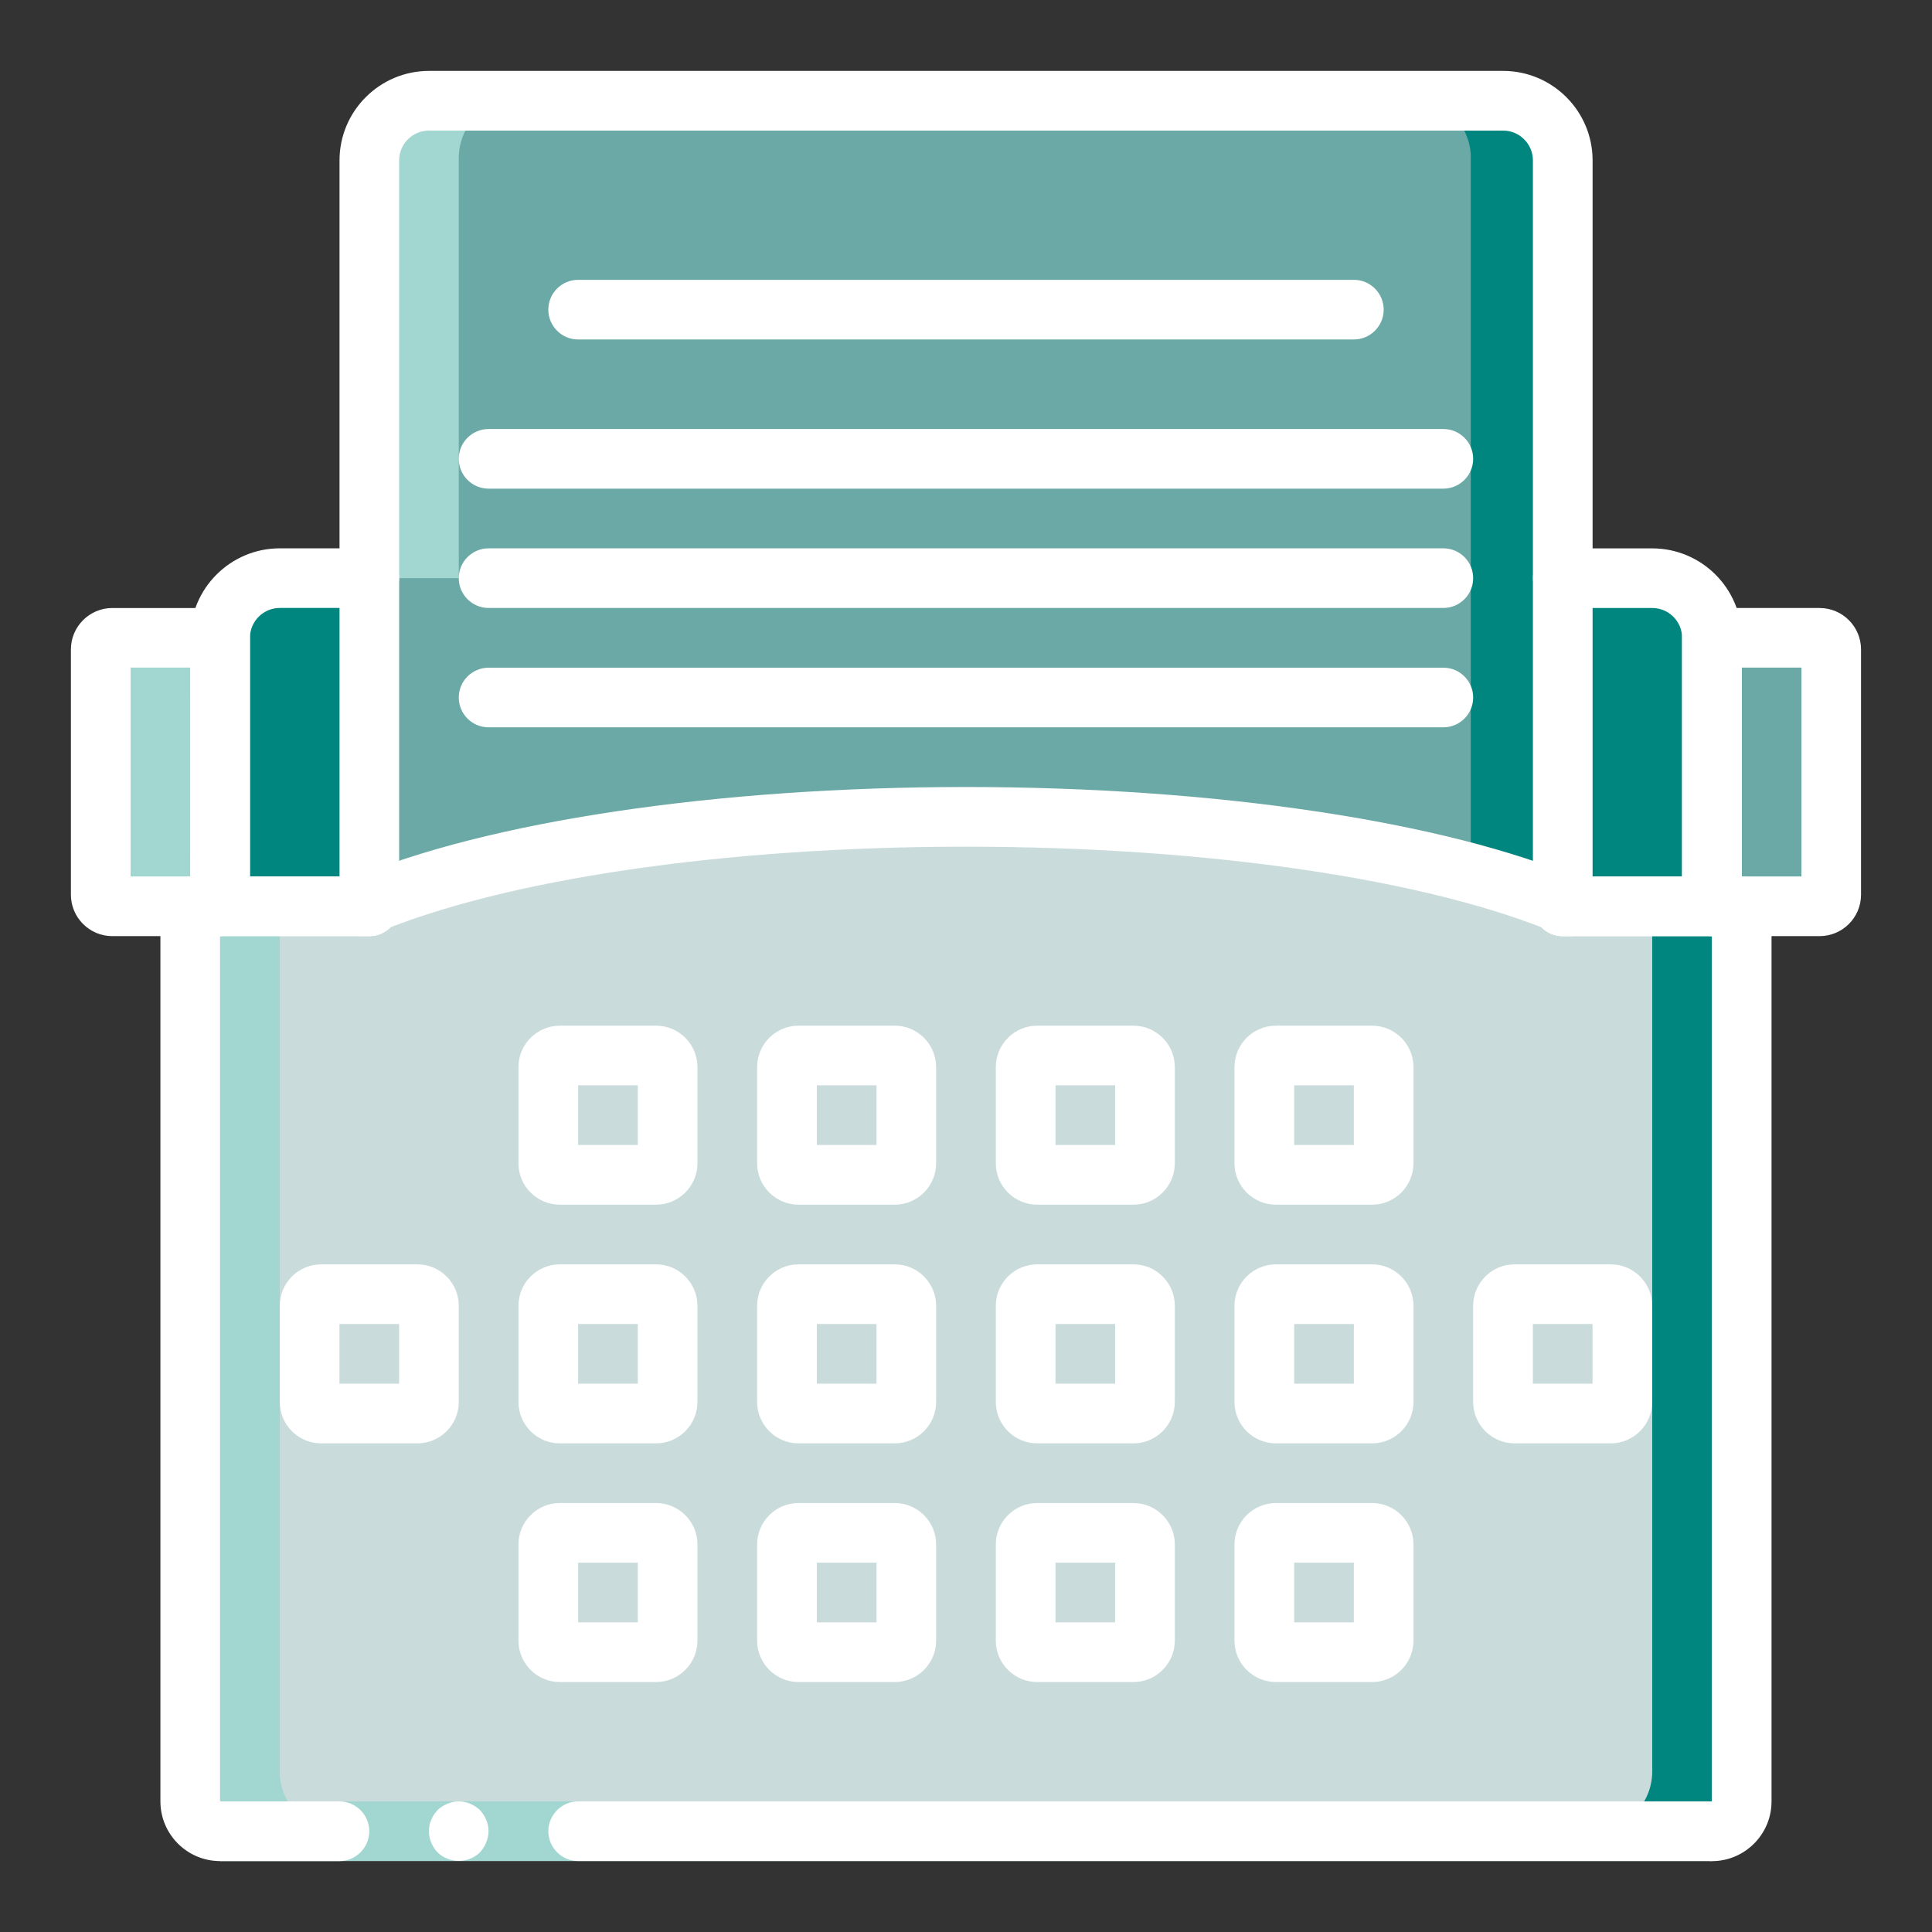
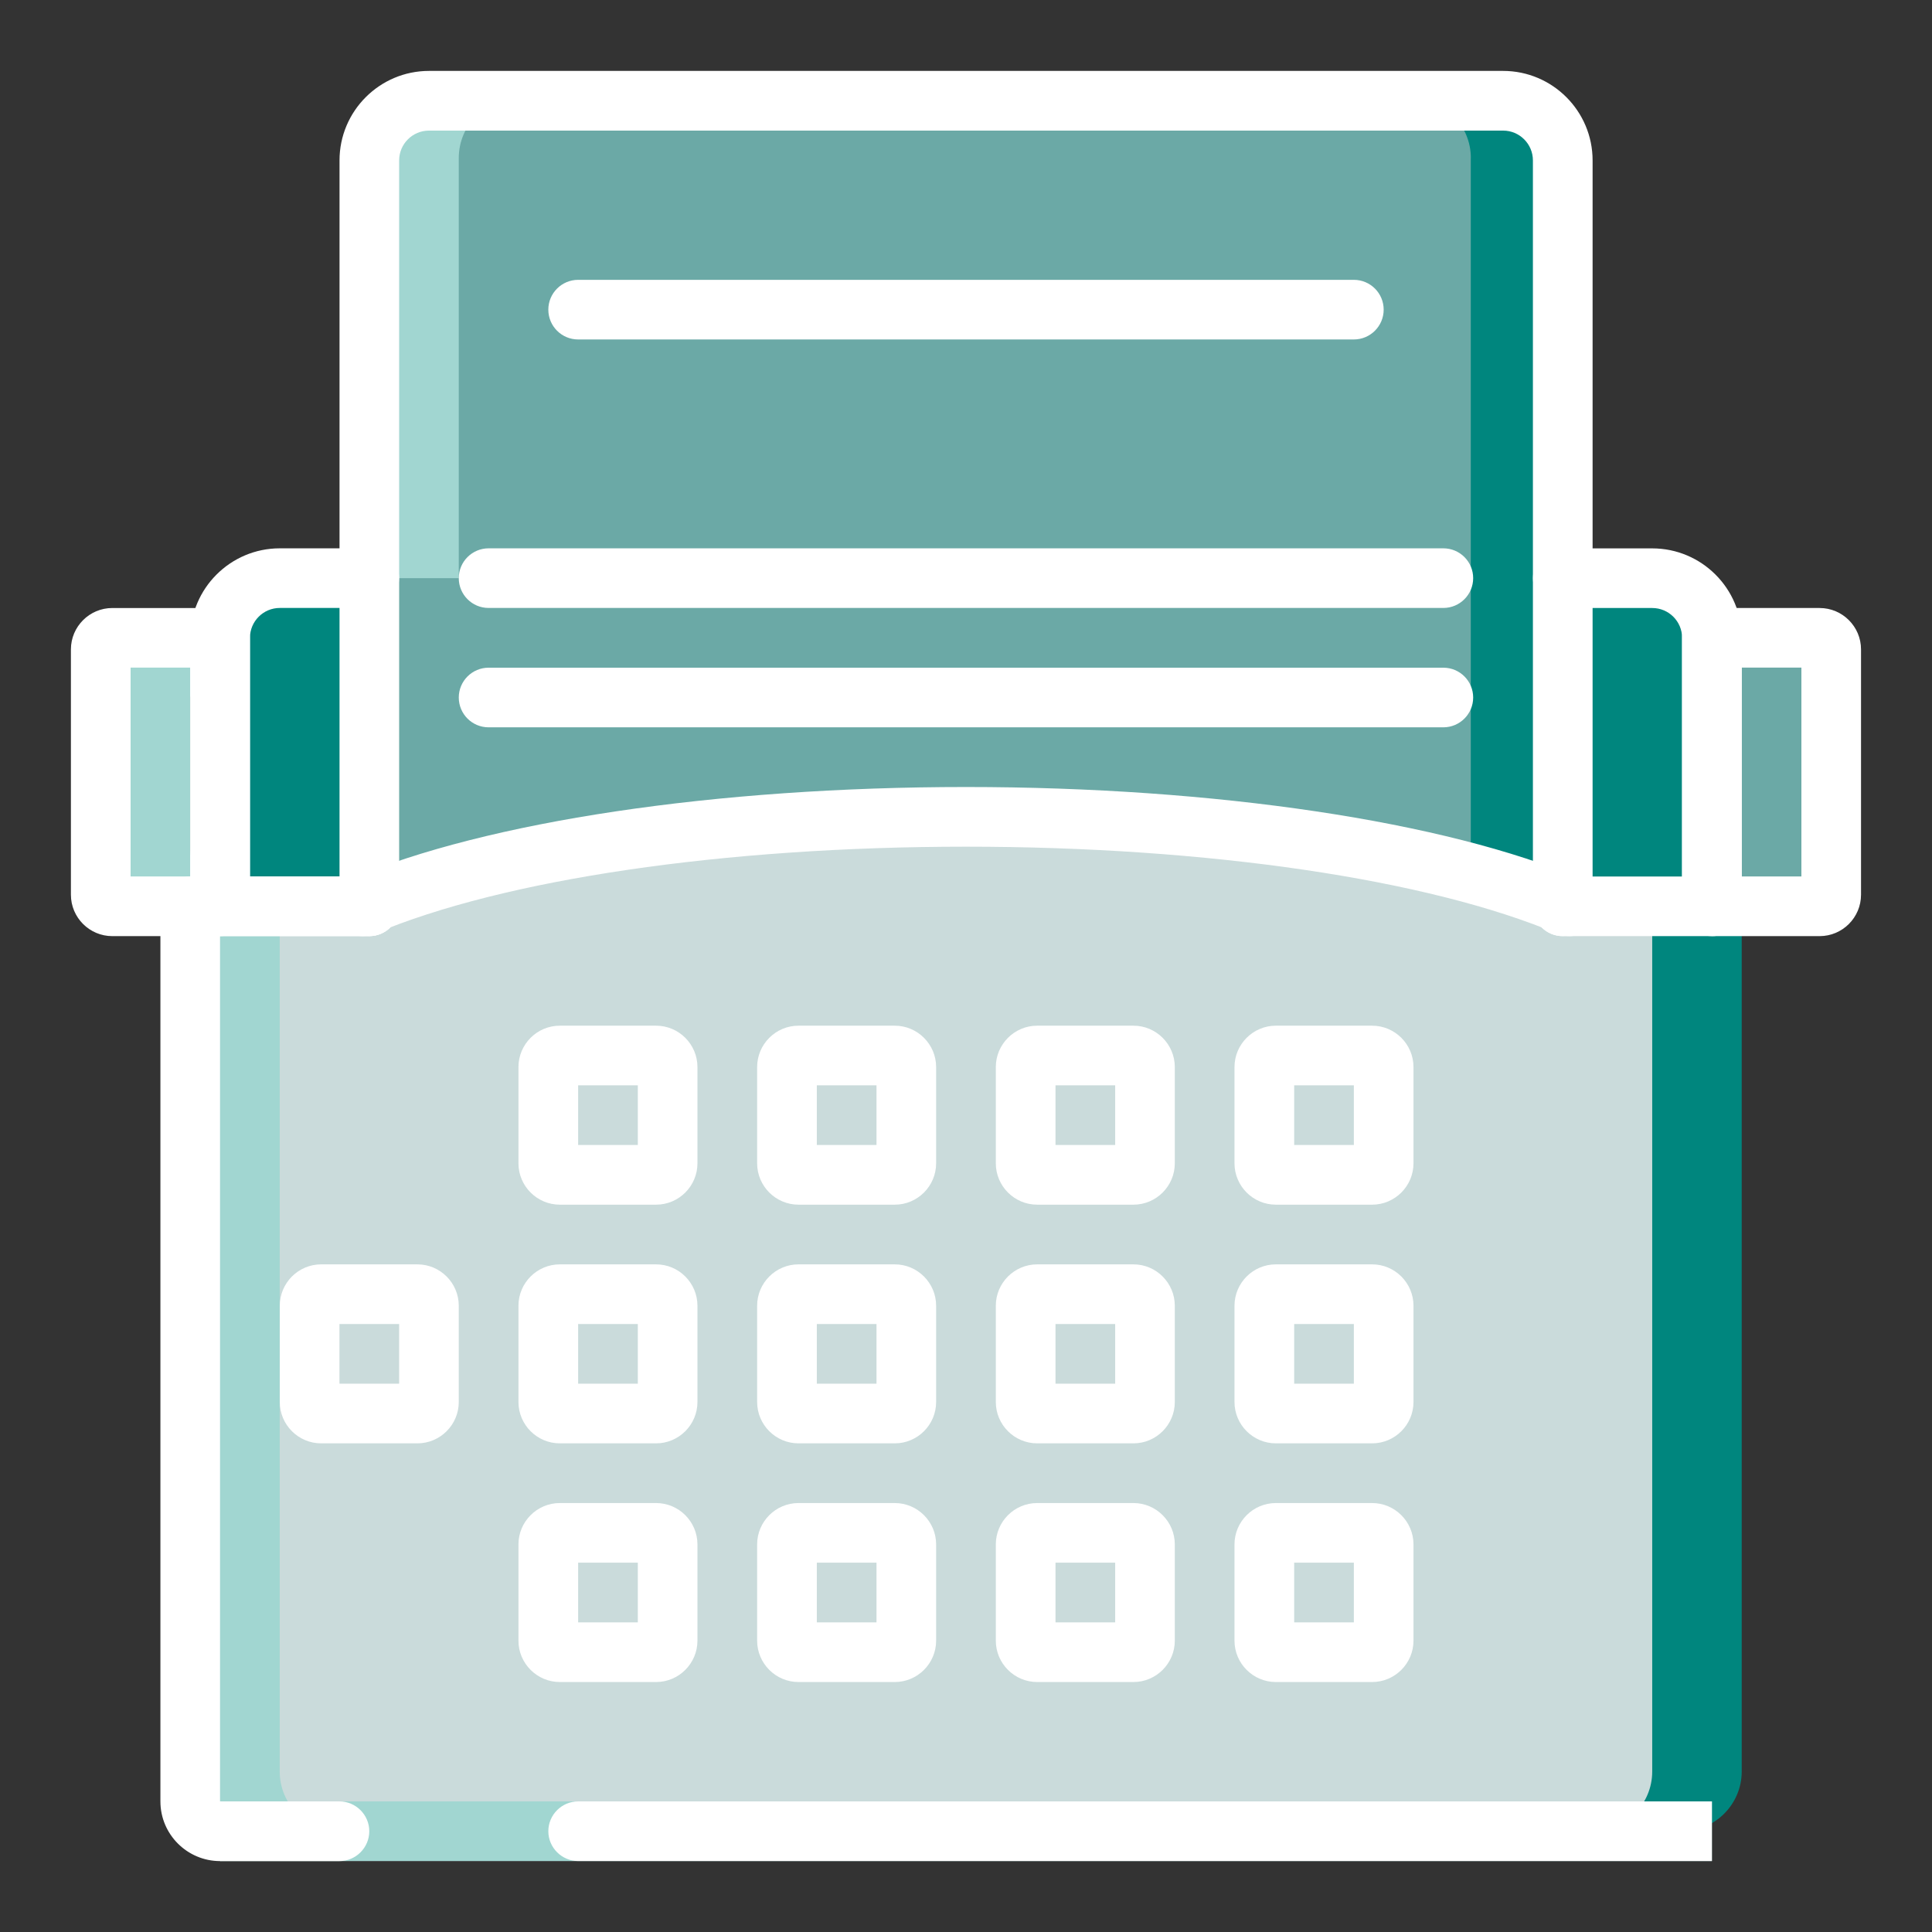
<svg xmlns="http://www.w3.org/2000/svg" id="Layer_1" viewBox="0 0 333.74 333.74">
  <rect x="0" y="0" width="333.74" height="333.74" fill="#333333" stroke="none" />
  <defs>
    <style>.cls-1{fill:#00867e;}.cls-2{fill:#fff;}.cls-3{fill:#6ba9a6;}.cls-4{fill:#cadbdb;}.cls-5{fill:#a1d6d1;}</style>
  </defs>
-   <path class="cls-1" d="m269.53,27.3v164.46H63.79V27.3c0-5.72,4.64-10.31,10.31-10.31h185.13c5.67,0,10.31,4.59,10.31,10.31Z" />
+   <path class="cls-1" d="m269.53,27.3v164.46H63.79V27.3c0-5.72,4.64-10.31,10.31-10.31h185.13Z" />
  <path class="cls-1" d="m300.87,156.56v149.46c0,5.67-4.64,10.31-10.31,10.31H43.17c-5.67,0-10.31-4.64-10.31-10.31v-149.46h29.79c20.62-8.76,55.71-14.69,96.07-15.41h.83c2.42-.05,4.84-.05,7.32-.05,43.76,0,82.21,6.13,104.21,15.46h29.79Z" />
  <path class="cls-3" d="m254.07,27.3v164.46H63.79V27.3c0-5.72,4.64-10.31,10.31-10.31h169.67c5.67,0,10.31,4.59,10.31,10.31Z" />
  <path class="cls-4" d="m285.41,156.56v149.46c0,5.67-4.64,10.31-10.31,10.31H43.17c-5.67,0-10.31-4.64-10.31-10.31v-149.46h14.33c22.01-9.33,60.46-15.46,104.21-15.46,2.47,0,4.9,0,7.32.05h.83c40.35.72,75.45,6.65,96.07,15.41h29.79Z" />
-   <path class="cls-3" d="m38.02,110.18v46.39h-10.31c-5.67,0-10.31-4.64-10.31-10.31v-25.77c0-5.67,4.64-10.31,10.31-10.31h10.31Z" />
  <path class="cls-3" d="m316.33,120.48v25.77c0,5.67-4.64,10.31-10.31,10.31h-10.31v-46.39h10.31c5.67,0,10.31,4.64,10.31,10.31Z" />
  <path class="cls-1" d="m269.95,99.87h15.46c5.69,0,10.31,4.61,10.31,10.31h0v46.39h-25.77" />
  <path class="cls-1" d="m63.79,156.56h-25.77v-46.39h0c0-5.69,4.61-10.31,10.31-10.31h15.46" />
  <rect class="cls-4" x="53.48" y="223.56" width="20.62" height="20.62" rx="2" ry="2" />
  <rect class="cls-4" x="94.71" y="223.56" width="20.62" height="20.62" rx="2" ry="2" />
  <rect class="cls-4" x="135.94" y="223.56" width="20.62" height="20.62" rx="2" ry="2" />
  <rect class="cls-4" x="177.18" y="223.56" width="20.62" height="20.62" rx="2" ry="2" />
  <rect class="cls-4" x="218.41" y="223.56" width="20.62" height="20.62" rx="2" ry="2" />
  <rect class="cls-4" x="259.64" y="223.56" width="20.62" height="20.62" rx="2" ry="2" />
  <rect class="cls-4" x="94.71" y="182.33" width="20.62" height="20.62" rx="2" ry="2" />
  <rect class="cls-4" x="135.94" y="182.33" width="20.62" height="20.62" rx="2" ry="2" />
  <rect class="cls-4" x="177.18" y="182.33" width="20.62" height="20.62" rx="2" ry="2" />
  <rect class="cls-4" x="218.41" y="182.33" width="20.62" height="20.62" rx="2" ry="2" />
  <rect class="cls-4" x="94.71" y="264.79" width="20.62" height="20.62" rx="2" ry="2" />
  <rect class="cls-4" x="135.94" y="264.79" width="20.62" height="20.62" rx="2" ry="2" />
  <rect class="cls-4" x="177.18" y="264.79" width="20.62" height="20.62" rx="2" ry="2" />
  <rect class="cls-4" x="218.41" y="264.79" width="20.62" height="20.62" rx="2" ry="2" />
  <path class="cls-5" d="m79.25,27.3c0-5.72,4.64-10.31,10.31-10.31h-15.46c-5.67,0-10.31,4.59-10.31,10.31v72.57h15.46V27.3Z" />
  <path class="cls-5" d="m38.02,110.18h-10.31c-5.67,0-10.31,4.64-10.31,10.31v25.77c0,5.67,4.64,10.31,10.31,10.31h5.15v149.46c0,5.67,4.64,10.31,10.31,10.31h15.46c-5.67,0-10.31-4.64-10.31-10.31v-149.46h-5.15c-5.67,0-10.31-4.64-10.31-10.31v-25.77" />
  <polygon class="cls-5" points="38.02 311.18 105.02 311.18 295.72 311.18 295.72 321.49 105.02 321.49 38.02 321.49 38.02 311.18" />
  <path class="cls-2" d="m63.79,316.33c0-2.83-2.32-5.15-5.15-5.15h-20.62v10.31h20.62c2.83,0,5.15-2.32,5.15-5.15Z" />
  <path class="cls-2" d="m295.72,321.49v-10.31H99.87c-2.83,0-5.15,2.32-5.15,5.15s2.32,5.15,5.15,5.15h195.85Z" />
-   <path class="cls-2" d="m79.25,311.18c-1.34,0-2.68.57-3.66,1.49l-.62.77c-.21.31-.36.62-.47.93-.15.31-.26.62-.31.93-.05.36-.1.72-.1,1.03,0,1.34.57,2.68,1.49,3.66.51.47,1.03.83,1.7,1.08,1.86.77,4.18.36,5.62-1.08.46-.51.82-1.03,1.08-1.7.26-.62.41-1.29.41-1.96,0-1.34-.57-2.68-1.49-3.66-.98-.93-2.32-1.49-3.66-1.49Z" />
-   <path class="cls-2" d="m295.72,321.49c-2.8,0-4.96-2.23-5.03-5.03-.07-2.79,2.22-5.13,5.01-5.28v-149.46s-25.75,0-25.75,0c-2.85,0-5.15-2.31-5.15-5.15s2.31-5.15,5.15-5.15h30.92c2.85,0,5.15,2.31,5.15,5.15v154.62c0,5.68-4.62,10.31-10.31,10.31Z" />
  <path class="cls-2" d="m38.02,321.49c-5.68,0-10.31-4.62-10.31-10.31v-154.62c0-2.85,2.31-5.15,5.15-5.15h30.92c2.85,0,5.15,2.31,5.15,5.15s-2.31,5.15-5.15,5.15h-25.77v149.46c2.85,0,5.15,2.31,5.15,5.15s-2.31,5.15-5.15,5.15Z" />
  <path class="cls-2" d="m38.02,161.71h-18.62c-3.94,0-7.15-3.21-7.15-7.15v-42.38c0-3.94,3.21-7.15,7.15-7.15h18.62c2.85,0,5.15,2.31,5.15,5.15v46.38c0,2.85-2.31,5.15-5.15,5.15Zm-15.46-10.31h10.31v-36.08h-10.31v36.08Z" />
  <path class="cls-2" d="m314.33,161.71h-18.62c-2.85,0-5.15-2.31-5.15-5.15v-46.38c0-2.85,2.31-5.15,5.15-5.15h18.62c3.94,0,7.15,3.21,7.15,7.15v42.38c0,3.94-3.21,7.15-7.15,7.15Zm-13.46-10.31h10.31v-36.08h-10.31v36.08Z" />
  <path class="cls-2" d="m295.72,161.71h-25.77c-2.85,0-5.15-2.31-5.15-5.15s2.31-5.15,5.15-5.15h20.62v-41.23c0-2.84-2.31-5.15-5.15-5.15h-15.46c-2.85,0-5.15-2.31-5.15-5.15s2.31-5.15,5.15-5.15h15.46c8.53,0,15.46,6.94,15.46,15.46v46.38c0,2.85-2.31,5.15-5.15,5.15Z" />
  <path class="cls-2" d="m63.79,161.71h-25.77c-2.85,0-5.15-2.31-5.15-5.15v-46.38c0-8.53,6.94-15.46,15.46-15.46h15.46c2.85,0,5.15,2.31,5.15,5.15s-2.31,5.15-5.15,5.15h-15.46c-2.84,0-5.15,2.31-5.15,5.15v41.23h20.62c2.85,0,5.15,2.31,5.15,5.15s-2.31,5.15-5.15,5.15Z" />
  <path class="cls-2" d="m269.95,161.71c-2.85,0-5.15-2.31-5.15-5.15V27.71c0-2.84-2.31-5.15-5.15-5.15H74.1c-2.84,0-5.15,2.31-5.15,5.15v128.85c0,2.85-2.31,5.15-5.15,5.15s-5.15-2.31-5.15-5.15V27.71c0-8.53,6.94-15.46,15.46-15.46h185.54c8.53,0,15.46,6.94,15.46,15.46v128.85c0,2.85-2.31,5.15-5.15,5.15Z" />
  <path class="cls-2" d="m72.1,249.33h-16.62c-3.94,0-7.15-3.21-7.15-7.15v-16.62c0-3.94,3.21-7.15,7.15-7.15h16.62c3.94,0,7.15,3.21,7.15,7.15v16.62c0,3.94-3.21,7.15-7.15,7.15Zm-13.46-10.31h10.31v-10.31h-10.31v10.31Z" />
  <path class="cls-2" d="m113.33,249.33h-16.62c-3.94,0-7.15-3.21-7.15-7.15v-16.62c0-3.94,3.21-7.15,7.15-7.15h16.62c3.94,0,7.15,3.21,7.15,7.15v16.62c0,3.94-3.21,7.15-7.15,7.15Zm-13.46-10.31h10.31v-10.31h-10.31v10.31Z" />
  <path class="cls-2" d="m154.56,249.33h-16.62c-3.94,0-7.15-3.21-7.15-7.15v-16.62c0-3.94,3.21-7.15,7.15-7.15h16.62c3.94,0,7.15,3.21,7.15,7.15v16.62c0,3.94-3.21,7.15-7.15,7.15Zm-13.46-10.31h10.31v-10.31h-10.31v10.31Z" />
  <path class="cls-2" d="m195.79,249.33h-16.62c-3.94,0-7.15-3.21-7.15-7.15v-16.62c0-3.94,3.21-7.15,7.15-7.15h16.62c3.94,0,7.15,3.21,7.15,7.15v16.62c0,3.94-3.21,7.15-7.15,7.15Zm-13.46-10.31h10.31v-10.31h-10.31v10.31Z" />
  <path class="cls-2" d="m237.02,249.33h-16.62c-3.94,0-7.15-3.21-7.15-7.15v-16.62c0-3.94,3.21-7.15,7.15-7.15h16.62c3.94,0,7.15,3.21,7.15,7.15v16.62c0,3.94-3.21,7.15-7.15,7.15Zm-13.46-10.31h10.31v-10.31h-10.31v10.31Z" />
-   <path class="cls-2" d="m278.25,249.33h-16.62c-3.94,0-7.15-3.21-7.15-7.15v-16.62c0-3.94,3.21-7.15,7.15-7.15h16.62c3.94,0,7.15,3.21,7.15,7.15v16.62c0,3.94-3.21,7.15-7.15,7.15Zm-13.46-10.31h10.31v-10.31h-10.31v10.31Z" />
  <path class="cls-2" d="m113.33,208.1h-16.62c-3.94,0-7.15-3.21-7.15-7.15v-16.62c0-3.94,3.21-7.15,7.15-7.15h16.62c3.94,0,7.15,3.21,7.15,7.15v16.62c0,3.94-3.21,7.15-7.15,7.15Zm-13.46-10.31h10.31v-10.31h-10.31v10.31Z" />
  <path class="cls-2" d="m154.56,208.1h-16.62c-3.94,0-7.15-3.21-7.15-7.15v-16.62c0-3.94,3.21-7.15,7.15-7.15h16.62c3.94,0,7.15,3.21,7.15,7.15v16.62c0,3.94-3.21,7.15-7.15,7.15Zm-13.46-10.31h10.31v-10.31h-10.31v10.31Z" />
  <path class="cls-2" d="m195.79,208.1h-16.62c-3.94,0-7.15-3.21-7.15-7.15v-16.62c0-3.94,3.21-7.15,7.15-7.15h16.62c3.94,0,7.15,3.21,7.15,7.15v16.62c0,3.94-3.21,7.15-7.15,7.15Zm-13.46-10.31h10.31v-10.31h-10.31v10.31Z" />
  <path class="cls-2" d="m237.02,208.1h-16.62c-3.94,0-7.15-3.21-7.15-7.15v-16.62c0-3.94,3.21-7.15,7.15-7.15h16.62c3.94,0,7.15,3.21,7.15,7.15v16.62c0,3.94-3.21,7.15-7.15,7.15Zm-13.46-10.31h10.31v-10.31h-10.31v10.31Z" />
  <path class="cls-2" d="m113.33,290.56h-16.62c-3.94,0-7.15-3.21-7.15-7.15v-16.62c0-3.94,3.21-7.15,7.15-7.15h16.62c3.94,0,7.15,3.21,7.15,7.15v16.62c0,3.94-3.21,7.15-7.15,7.15Zm-13.46-10.31h10.31v-10.31h-10.31v10.31Z" />
  <path class="cls-2" d="m154.56,290.56h-16.62c-3.94,0-7.15-3.21-7.15-7.15v-16.62c0-3.94,3.21-7.15,7.15-7.15h16.62c3.94,0,7.15,3.21,7.15,7.15v16.62c0,3.94-3.21,7.15-7.15,7.15Zm-13.46-10.31h10.31v-10.31h-10.31v10.31Z" />
  <path class="cls-2" d="m195.79,290.56h-16.62c-3.94,0-7.15-3.21-7.15-7.15v-16.62c0-3.94,3.21-7.15,7.15-7.15h16.62c3.94,0,7.15,3.21,7.15,7.15v16.62c0,3.94-3.21,7.15-7.15,7.15Zm-13.46-10.31h10.31v-10.31h-10.31v10.31Z" />
  <path class="cls-2" d="m237.02,290.56h-16.62c-3.94,0-7.15-3.21-7.15-7.15v-16.62c0-3.94,3.21-7.15,7.15-7.15h16.62c3.94,0,7.15,3.21,7.15,7.15v16.62c0,3.94-3.21,7.15-7.15,7.15Zm-13.46-10.31h10.31v-10.31h-10.31v10.31Z" />
  <path class="cls-2" d="m271.08,161.72c-.67,0-1.35-.13-2.01-.41-22.24-9.42-60.44-15.05-102.2-15.05s-79.96,5.63-102.2,15.05c-2.62,1.11-5.65-.11-6.76-2.73-1.11-2.62.11-5.65,2.73-6.76,23.44-9.94,63.15-15.87,106.22-15.87s82.78,5.93,106.22,15.87c2.62,1.11,3.84,4.14,2.73,6.76-.83,1.96-2.74,3.14-4.75,3.14Z" />
  <path class="cls-2" d="m233.87,58.64H99.87c-2.85,0-5.15-2.31-5.15-5.15s2.31-5.15,5.15-5.15h134c2.85,0,5.15,2.31,5.15,5.15s-2.31,5.15-5.15,5.15Z" />
-   <path class="cls-2" d="m249.33,84.41H84.4c-2.85,0-5.15-2.31-5.15-5.15s2.31-5.15,5.15-5.15h164.93c2.85,0,5.15,2.31,5.15,5.15s-2.31,5.15-5.15,5.15Z" />
  <path class="cls-2" d="m249.33,105.02H84.4c-2.85,0-5.15-2.31-5.15-5.15s2.31-5.15,5.15-5.15h164.93c2.85,0,5.15,2.31,5.15,5.15s-2.31,5.15-5.15,5.15Z" />
  <path class="cls-2" d="m249.33,125.64H84.4c-2.85,0-5.15-2.31-5.15-5.15s2.31-5.15,5.15-5.15h164.93c2.85,0,5.15,2.31,5.15,5.15s-2.31,5.15-5.15,5.15Z" />
</svg>